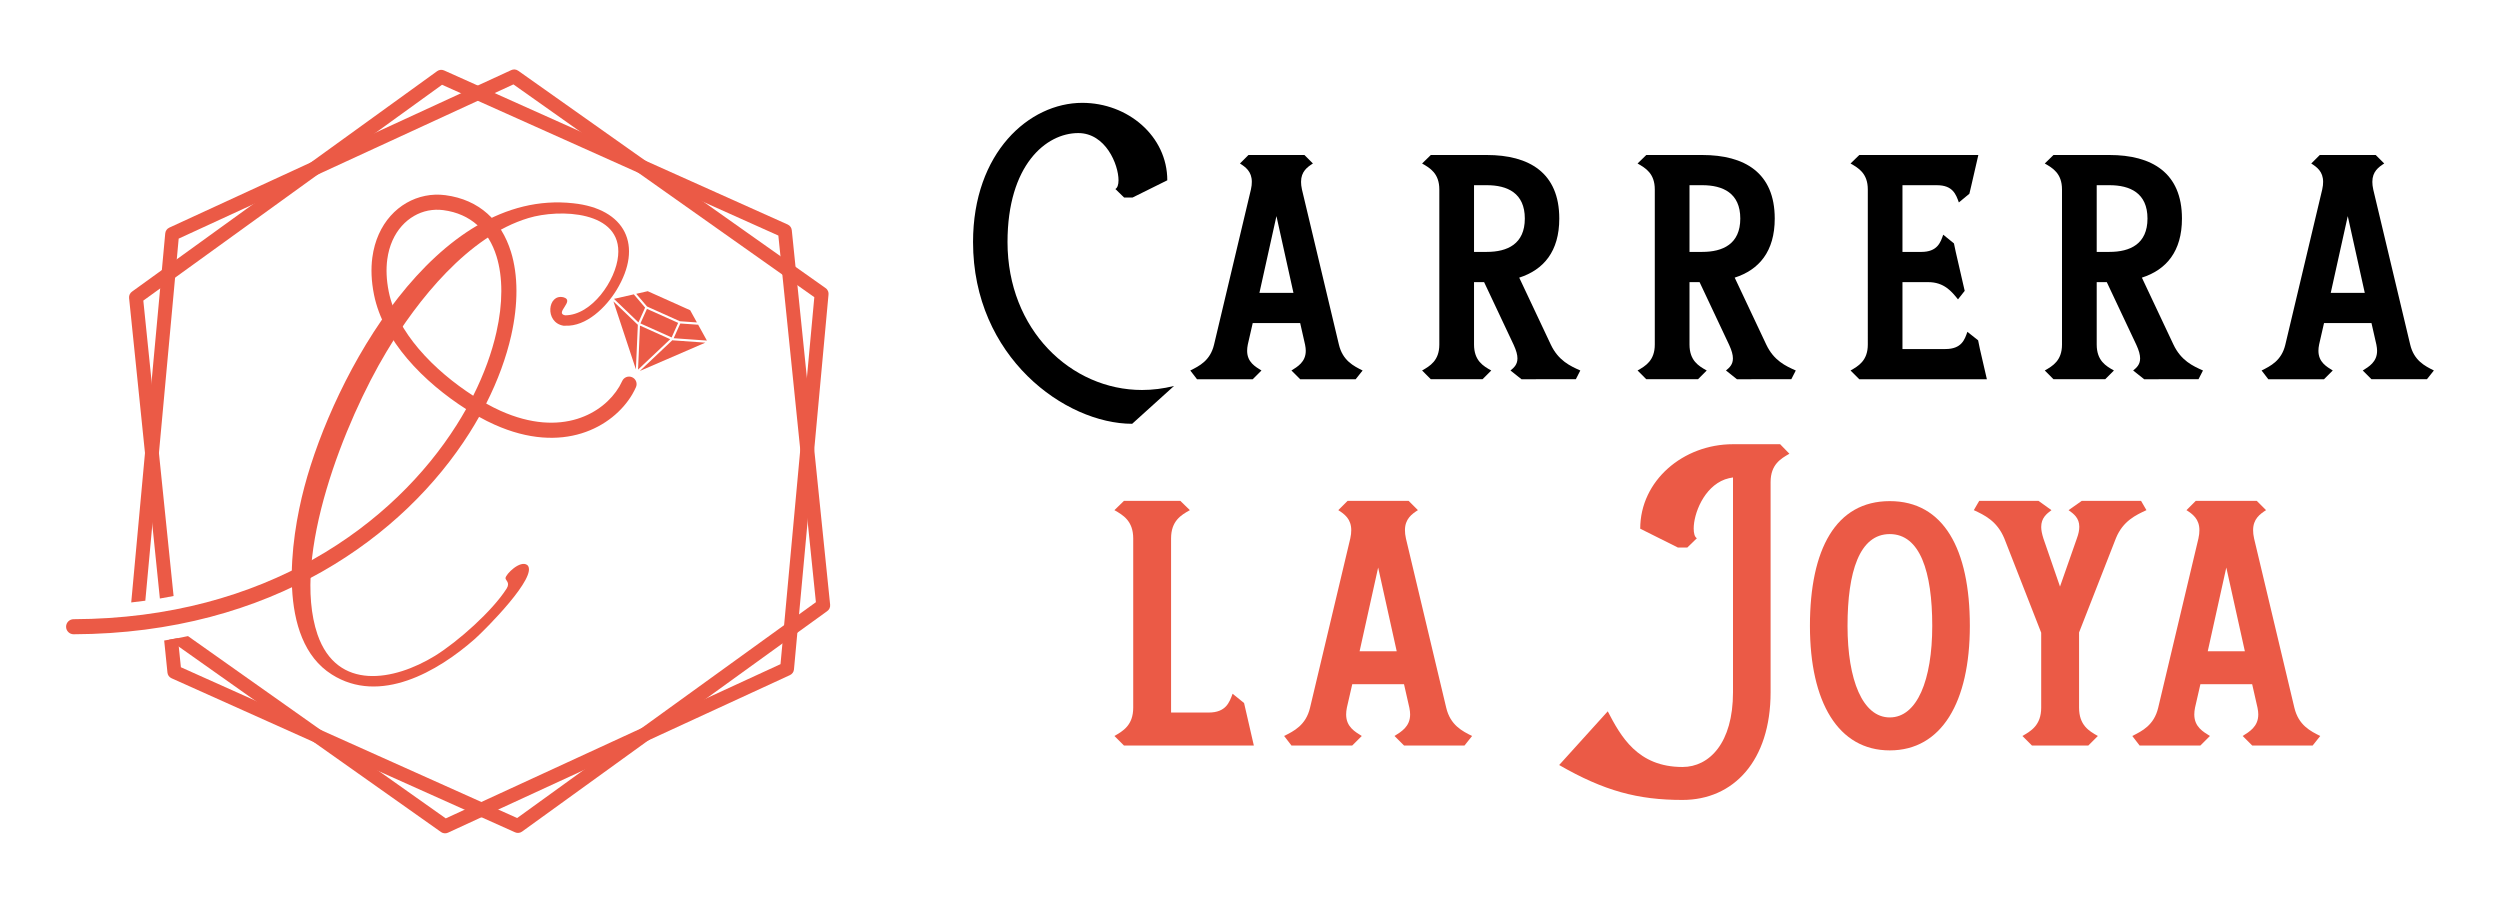
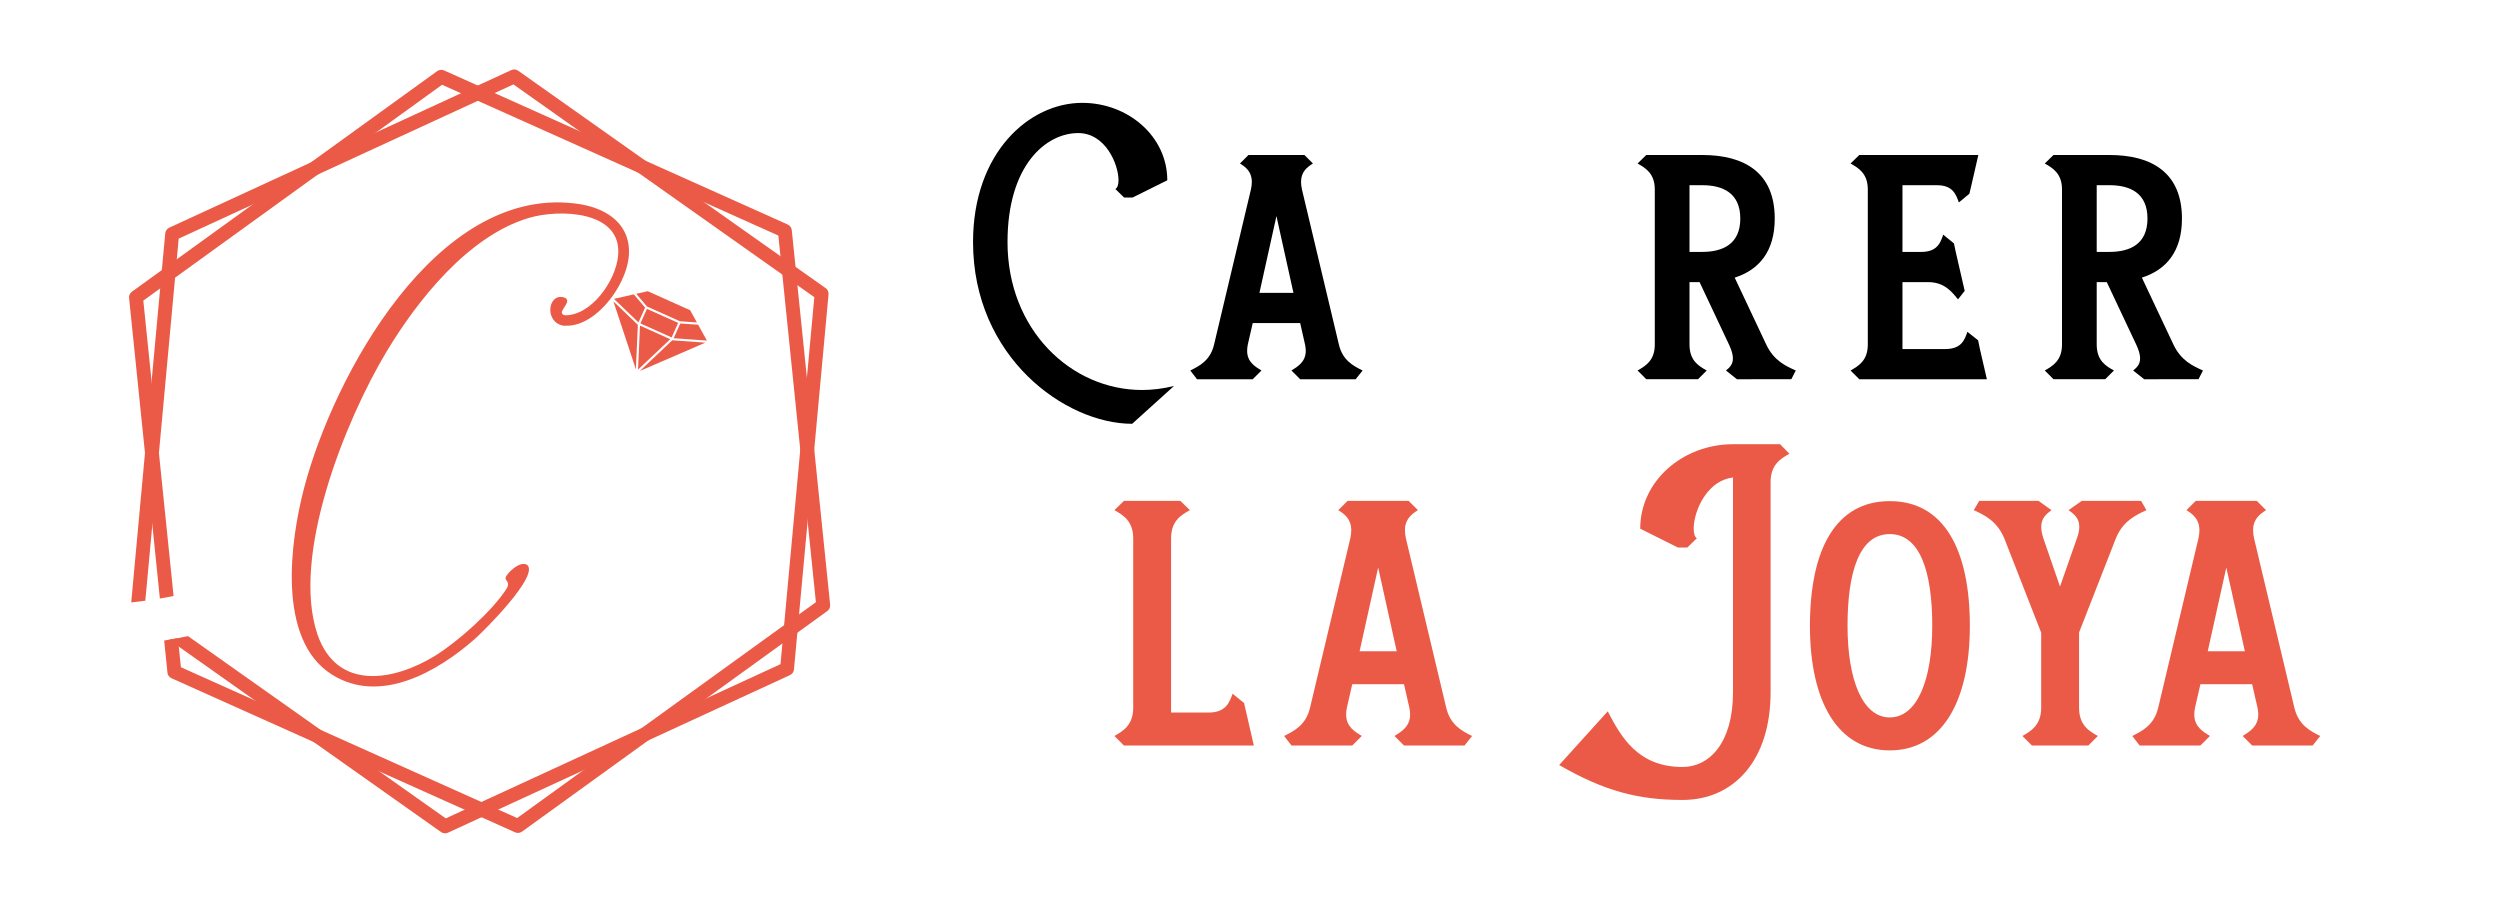
<svg xmlns="http://www.w3.org/2000/svg" version="1.1" id="Calque_1" x="0px" y="0px" width="180px" height="65px" viewBox="0 0 180 65" enable-background="new 0 0 180 65" xml:space="preserve">
  <g>
    <g>
      <g>
        <path d="M70.059,17.428c0-6.445,4.044-10.023,7.863-10.023c3.287,0,6.123,2.401,6.123,5.576l-2.498,1.24h-0.612l-0.628-0.612     c0.145-0.081,0.226-0.306,0.226-0.628c0-1.145-0.935-3.4-2.9-3.4c-2.32,0-5.092,2.305-5.092,7.848     c0,6.316,4.576,10.65,9.684,10.65c0.758,0,1.531-0.097,2.305-0.29l-3.014,2.724C76.697,30.512,70.059,25.709,70.059,17.428z" />
        <path d="M93.612,27.305l-0.628-0.629c0.435-0.273,1.031-0.611,1.031-1.418c0-0.129-0.017-0.273-0.049-0.435l-0.354-1.563h-3.416     l-0.354,1.547c-0.032,0.162-0.048,0.307-0.048,0.451c0,0.822,0.596,1.145,1.031,1.418l-0.629,0.629h-4.012l-0.483-0.629     c0.645-0.322,1.434-0.709,1.708-1.853l2.658-11.183c0.049-0.209,0.064-0.387,0.064-0.548c0-0.741-0.451-1.063-0.854-1.321     l0.612-0.612h4.028l0.612,0.612c-0.403,0.258-0.854,0.58-0.854,1.321c0,0.161,0.017,0.339,0.064,0.548L96.4,24.807     c0.273,1.16,1.063,1.547,1.708,1.869l-0.5,0.629H93.612z M91.904,15.559l-1.225,5.526h2.449L91.904,15.559z" />
-         <path d="M109.546,27.305l-0.79-0.629c0.258-0.209,0.5-0.435,0.5-0.869c0-0.258-0.081-0.564-0.274-0.983l-2.127-4.512h-0.725     v4.495c0,1.16,0.66,1.547,1.24,1.869l-0.628,0.629h-3.723l-0.628-0.629c0.563-0.322,1.24-0.709,1.24-1.869V13.641     c0-1.16-0.677-1.547-1.24-1.869l0.628-0.612h4.028c3.046,0,5.221,1.272,5.221,4.576c0,2.368-1.128,3.69-2.884,4.254l2.271,4.817     c0.548,1.16,1.402,1.547,2.127,1.869l-0.322,0.629H109.546z M109.787,15.735c0-1.837-1.257-2.401-2.739-2.401h-0.918v4.803h0.918     C108.53,18.137,109.787,17.572,109.787,15.735z" />
        <path d="M125.059,27.305l-0.789-0.629c0.258-0.209,0.5-0.435,0.5-0.869c0-0.258-0.082-0.564-0.275-0.983l-2.126-4.512h-0.725     v4.495c0,1.16,0.66,1.547,1.24,1.869l-0.628,0.629h-3.723l-0.628-0.629c0.563-0.322,1.24-0.709,1.24-1.869V13.641     c0-1.16-0.677-1.547-1.24-1.869l0.628-0.612h4.028c3.046,0,5.22,1.272,5.22,4.576c0,2.368-1.127,3.69-2.883,4.254l2.271,4.817     c0.547,1.16,1.402,1.547,2.127,1.869l-0.322,0.629H125.059z M125.301,15.735c0-1.837-1.258-2.401-2.739-2.401h-0.918v4.803h0.918     C124.043,18.137,125.301,17.572,125.301,15.735z" />
        <path d="M143.055,27.305h-9.186l-0.629-0.629c0.564-0.322,1.242-0.709,1.242-1.869V13.641c0-1.16-0.678-1.547-1.242-1.869     l0.629-0.612h8.572l-0.5,2.175l-0.145,0.613l-0.758,0.628c-0.209-0.58-0.434-1.241-1.578-1.241h-2.482v4.803h1.354     c1.16,0,1.387-0.678,1.58-1.241l0.773,0.628l0.129,0.613l0.5,2.175l0.145,0.628l-0.484,0.613     c-0.451-0.564-0.998-1.241-2.143-1.241h-1.854v4.817h3.094c1.16,0,1.387-0.676,1.58-1.24l0.773,0.612l0.129,0.628L143.055,27.305     z" />
        <path d="M154.379,27.305l-0.791-0.629c0.258-0.209,0.5-0.435,0.5-0.869c0-0.258-0.08-0.564-0.273-0.983l-2.127-4.512h-0.725     v4.495c0,1.16,0.66,1.547,1.24,1.869l-0.629,0.629h-3.723l-0.627-0.629c0.563-0.322,1.24-0.709,1.24-1.869V13.641     c0-1.16-0.678-1.547-1.24-1.869l0.627-0.612h4.029c3.045,0,5.221,1.272,5.221,4.576c0,2.368-1.129,3.69-2.885,4.254l2.271,4.817     c0.549,1.16,1.402,1.547,2.127,1.869l-0.322,0.629H154.379z M154.619,15.735c0-1.837-1.256-2.401-2.738-2.401h-0.918v4.803h0.918     C153.363,18.137,154.619,17.572,154.619,15.735z" />
-         <path d="M170.746,27.305l-0.627-0.629c0.434-0.273,1.031-0.611,1.031-1.418c0-0.129-0.018-0.273-0.049-0.435l-0.355-1.563h-3.416     l-0.354,1.547c-0.033,0.162-0.049,0.307-0.049,0.451c0,0.822,0.596,1.145,1.031,1.418l-0.629,0.629h-4.012l-0.482-0.629     c0.645-0.322,1.434-0.709,1.707-1.853l2.658-11.183c0.049-0.209,0.064-0.387,0.064-0.548c0-0.741-0.451-1.063-0.854-1.321     l0.613-0.612h4.027l0.613,0.612c-0.404,0.258-0.855,0.58-0.855,1.321c0,0.161,0.018,0.339,0.064,0.548l2.66,11.166     c0.273,1.16,1.063,1.547,1.707,1.869l-0.5,0.629H170.746z M169.039,15.559l-1.225,5.526h2.449L169.039,15.559z" />
      </g>
      <g>
        <path fill="#EB5A46" d="M90.276,53.676h-9.352l-0.686-0.686c0.615-0.352,1.354-0.773,1.354-2.039V38.77     c0-1.266-0.738-1.688-1.354-2.039l0.686-0.668h4.061l0.686,0.668c-0.633,0.352-1.354,0.773-1.354,2.039v12.533h2.707     c1.248,0,1.494-0.738,1.723-1.354l0.826,0.668l0.158,0.686L90.276,53.676z" />
        <path fill="#EB5A46" d="M101.09,53.676l-0.686-0.686c0.475-0.299,1.125-0.668,1.125-1.547c0-0.141-0.018-0.299-0.053-0.475     l-0.387-1.705h-3.727l-0.387,1.688c-0.035,0.176-0.053,0.334-0.053,0.492c0,0.896,0.65,1.248,1.125,1.547l-0.686,0.686h-4.377     l-0.527-0.686c0.703-0.352,1.564-0.773,1.863-2.021l2.9-12.199c0.053-0.229,0.07-0.422,0.07-0.598     c0-0.809-0.492-1.16-0.932-1.441l0.668-0.668h4.395l0.668,0.668c-0.439,0.281-0.932,0.633-0.932,1.441     c0,0.176,0.018,0.369,0.07,0.598l2.9,12.182c0.299,1.266,1.16,1.688,1.863,2.039l-0.545,0.686H101.09z M99.227,40.861     l-1.336,6.029h2.672L99.227,40.861z" />
        <path fill="#EB5A46" d="M112.26,55.082l3.498-3.867c0.932,1.793,2.145,4.008,5.379,4.008c1.934,0,3.639-1.723,3.639-5.379V34.375     c-0.193,0.035-0.387,0.07-0.58,0.141c-1.529,0.563-2.25,2.479-2.25,3.533c0,0.352,0.07,0.615,0.229,0.703l-0.686,0.668h-0.686     l-2.707-1.354c0-3.463,3.094-6.083,6.68-6.083h3.393l0.668,0.686c-0.615,0.352-1.354,0.773-1.354,2.04v15.135     c0,4.939-2.672,7.752-6.346,7.752C117.92,57.596,115.494,56.945,112.26,55.082z" />
        <path fill="#EB5A46" d="M141.829,45.063c0,5.502-2.039,8.965-5.766,8.965c-3.709,0-5.748-3.463-5.748-8.965     c0-5.52,1.863-8.982,5.748-8.982S141.829,39.543,141.829,45.063z M139.122,45.063c0-3.902-0.879-6.609-3.059-6.609     s-3.041,2.707-3.041,6.609s1.09,6.592,3.041,6.592C138.032,51.654,139.122,48.965,139.122,45.063z" />
        <path fill="#EB5A46" d="M146.298,53.676l-0.686-0.686c0.615-0.352,1.354-0.773,1.354-2.039v-5.396l-2.654-6.785     c-0.527-1.266-1.441-1.688-2.197-2.039l0.387-0.668h4.271l0.932,0.668c-0.352,0.264-0.738,0.563-0.738,1.213     c0,0.229,0.053,0.492,0.158,0.826l1.195,3.463l1.213-3.463c0.123-0.334,0.176-0.598,0.176-0.844c0-0.633-0.404-0.932-0.773-1.195     l0.949-0.668h4.271l0.387,0.668c-0.756,0.352-1.688,0.773-2.197,2.021l-2.654,6.785v5.414c0,1.266,0.721,1.688,1.354,2.039     l-0.686,0.686H146.298z" />
        <path fill="#EB5A46" d="M162.157,53.676l-0.686-0.686c0.475-0.299,1.125-0.668,1.125-1.547c0-0.141-0.018-0.299-0.053-0.475     l-0.387-1.705h-3.727l-0.387,1.688c-0.035,0.176-0.053,0.334-0.053,0.492c0,0.896,0.65,1.248,1.125,1.547l-0.686,0.686h-4.377     l-0.527-0.686c0.703-0.352,1.564-0.773,1.863-2.021l2.9-12.199c0.053-0.229,0.07-0.422,0.07-0.598     c0-0.809-0.492-1.16-0.932-1.441l0.668-0.668h4.395l0.668,0.668c-0.439,0.281-0.932,0.633-0.932,1.441     c0,0.176,0.018,0.369,0.07,0.598l2.9,12.182c0.299,1.266,1.16,1.688,1.863,2.039l-0.545,0.686H162.157z M160.294,40.861     l-1.336,6.029h2.672L160.294,40.861z" />
      </g>
    </g>
    <g>
      <path fill-rule="evenodd" clip-rule="evenodd" fill="#EB5A46" d="M41.277,14.636c-9.917-1.1-17.237,12.396-19.362,20.424    c-1.022,3.856-2.006,10.979,1.968,13.498c3.463,2.204,7.634-0.197,10.31-2.558c0.748-0.67,4.604-4.526,3.778-5.313    c-0.511-0.395-1.575,0.668-1.575,0.944c0,0.157,0.354,0.314,0.08,0.748c-1.024,1.613-3.503,3.816-5.155,4.84    c-2.952,1.811-7.044,2.558-8.461-1.535c-1.928-5.666,2.008-15.426,4.958-20.344c2.243-3.738,5.903-8.344,10.232-9.641    c2.203-0.67,6.769-0.551,6.454,2.715c-0.158,1.771-1.89,4.289-3.818,4.289c-0.787-0.156,0.748-1.063-0.118-1.299    c-1.141-0.275-1.377,1.811,0,2.047h0.118c1.535,0.078,2.952-1.338,3.7-2.559C46.353,17.667,45.016,15.03,41.277,14.636    L41.277,14.636z" />
-       <path fill="#EB5A46" d="M5.301,45.667c-0.3,0-0.543-0.243-0.543-0.543s0.243-0.542,0.543-0.542    c13.865-0.044,23.075-6.862,27.581-13.991c0.238-0.377,0.464-0.756,0.677-1.135c-1.443-0.92-3.001-2.168-4.256-3.654    c-1.142-1.352-2.037-2.902-2.376-4.59c-0.197-0.979-0.225-1.873-0.119-2.672c0.164-1.234,0.644-2.244,1.311-2.994    c0.679-0.762,1.554-1.256,2.494-1.445c0.475-0.096,0.964-0.113,1.451-0.049c2.461,0.326,4.035,1.852,4.726,4.082    c0.52,1.68,0.525,3.764,0.016,6.025c-0.354,1.566-0.954,3.225-1.801,4.896c0.358,0.201,0.708,0.377,1.046,0.529    c2.188,0.979,4.047,1.025,5.499,0.578c1.424-0.438,2.463-1.352,3.034-2.318l0.016-0.027c0.073-0.127,0.139-0.254,0.197-0.381    c0.121-0.275,0.443-0.396,0.716-0.275c0.274,0.121,0.397,0.443,0.275,0.717c-0.073,0.162-0.157,0.326-0.25,0.488l-0.017,0.031    c-0.693,1.172-1.942,2.277-3.651,2.805c-1.679,0.518-3.802,0.475-6.262-0.627c-0.366-0.164-0.739-0.35-1.115-0.561    c-0.217,0.387-0.447,0.771-0.689,1.154C29.132,38.557,19.609,45.621,5.301,45.667L5.301,45.667z M34.07,28.493    c0.786-1.566,1.345-3.113,1.672-4.572c0.469-2.076,0.471-3.969,0.007-5.469c-0.563-1.818-1.838-3.059-3.828-3.322    c-0.371-0.049-0.741-0.035-1.098,0.035c-0.709,0.143-1.373,0.521-1.894,1.105c-0.531,0.596-0.913,1.408-1.046,2.41    c-0.091,0.688-0.065,1.463,0.106,2.318c0.299,1.486,1.106,2.875,2.142,4.1C31.289,26.468,32.728,27.628,34.07,28.493L34.07,28.493    z" />
      <path fill="#EB5A46" d="M31.974,5.071l12.37,5.547l12.371,5.547c0.168,0.076,0.275,0.234,0.293,0.406l0,0l1.381,13.486    l1.381,13.485c0.02,0.192-0.073,0.37-0.226,0.47l-10.969,7.925l-10.989,7.939c-0.149,0.107-0.338,0.122-0.496,0.051v0.001    L24.72,54.382l-12.37-5.548c-0.169-0.074-0.276-0.232-0.293-0.404h0l-0.236-2.312c0.33-0.054,0.659-0.111,0.988-0.173l0.215,2.096    l12.105,5.428l12.107,5.429l10.755-7.771l10.754-7.769l-1.353-13.199L56.041,16.96l-12.105-5.43L31.828,6.103l-10.755,7.77    l-10.754,7.77l1.352,13.199l0.827,8.071c-0.328,0.064-0.657,0.125-0.987,0.18l-0.834-8.149L9.294,21.458    c-0.02-0.193,0.073-0.371,0.225-0.471l10.97-7.926l10.988-7.939C31.626,5.015,31.815,5.001,31.974,5.071L31.974,5.071    L31.974,5.071z M59.544,44.013c-0.064,0.043-0.14,0.069-0.221,0.078L59.544,44.013L59.544,44.013z M9.519,20.987    c0.064-0.043,0.14-0.07,0.222-0.078L9.519,20.987L9.519,20.987z" />
      <path fill="#EB5A46" d="M37.308,5.093L37.308,5.093h0.002l11.066,7.826l11.069,7.826c0.162,0.113,0.235,0.307,0.206,0.488    l-1.241,13.466l-1.244,13.499c-0.016,0.186-0.131,0.337-0.288,0.408v0.001L44.566,54.28l-12.313,5.674    c-0.167,0.077-0.356,0.054-0.499-0.046l-0.001-0.001l-0.001-0.001l-11.067-7.825l-8.516-6.021c0.458-0.078,0.913-0.165,1.367-0.26    l7.725,5.462l10.834,7.662l12.05-5.552l12.052-5.553l1.217-13.211l1.217-13.211l-10.833-7.658L36.966,6.077l-12.05,5.551    l-12.051,5.553l-1.217,13.211l-1.185,12.859c-0.337,0.047-0.676,0.088-1.015,0.125L10.652,30.3l1.245-13.498    c0.017-0.184,0.132-0.338,0.288-0.408v-0.002l12.313-5.672L36.81,5.048C36.978,4.968,37.166,4.991,37.308,5.093L37.308,5.093z" />
      <path fill-rule="evenodd" clip-rule="evenodd" fill="#EB5A46" d="M49.692,22.337c-1.019-0.457-2.038-0.914-3.056-1.371    l-0.828,0.189l0.78,0.914l2.363,1.061l1.226,0.086L49.692,22.337L49.692,22.337z M45.643,21.192l-1.438,0.326l1.764,1.695    l0.479-1.066l-0.786-0.922l-0.013-0.02L45.643,21.192L45.643,21.192z M44.166,21.7l1.618,4.893l0.141-3.217l-0.015-0.006    l-0.021-0.016L44.166,21.7L44.166,21.7z M46.065,26.712l4.72-2.041l-2.331-0.166l-0.026-0.006l-0.016-0.006L46.065,26.712    L46.065,26.712z M50.897,24.521l-0.635-1.15l-0.025,0.006h-0.02l-1.235-0.086l-0.477,1.061L50.897,24.521L50.897,24.521z     M46.58,22.239l2.247,1.008l-0.469,1.047l-2.248-1.008L46.58,22.239L46.58,22.239z M46.079,23.444l2.177,0.979l-2.316,2.189    L46.079,23.444L46.079,23.444z" />
    </g>
  </g>
</svg>